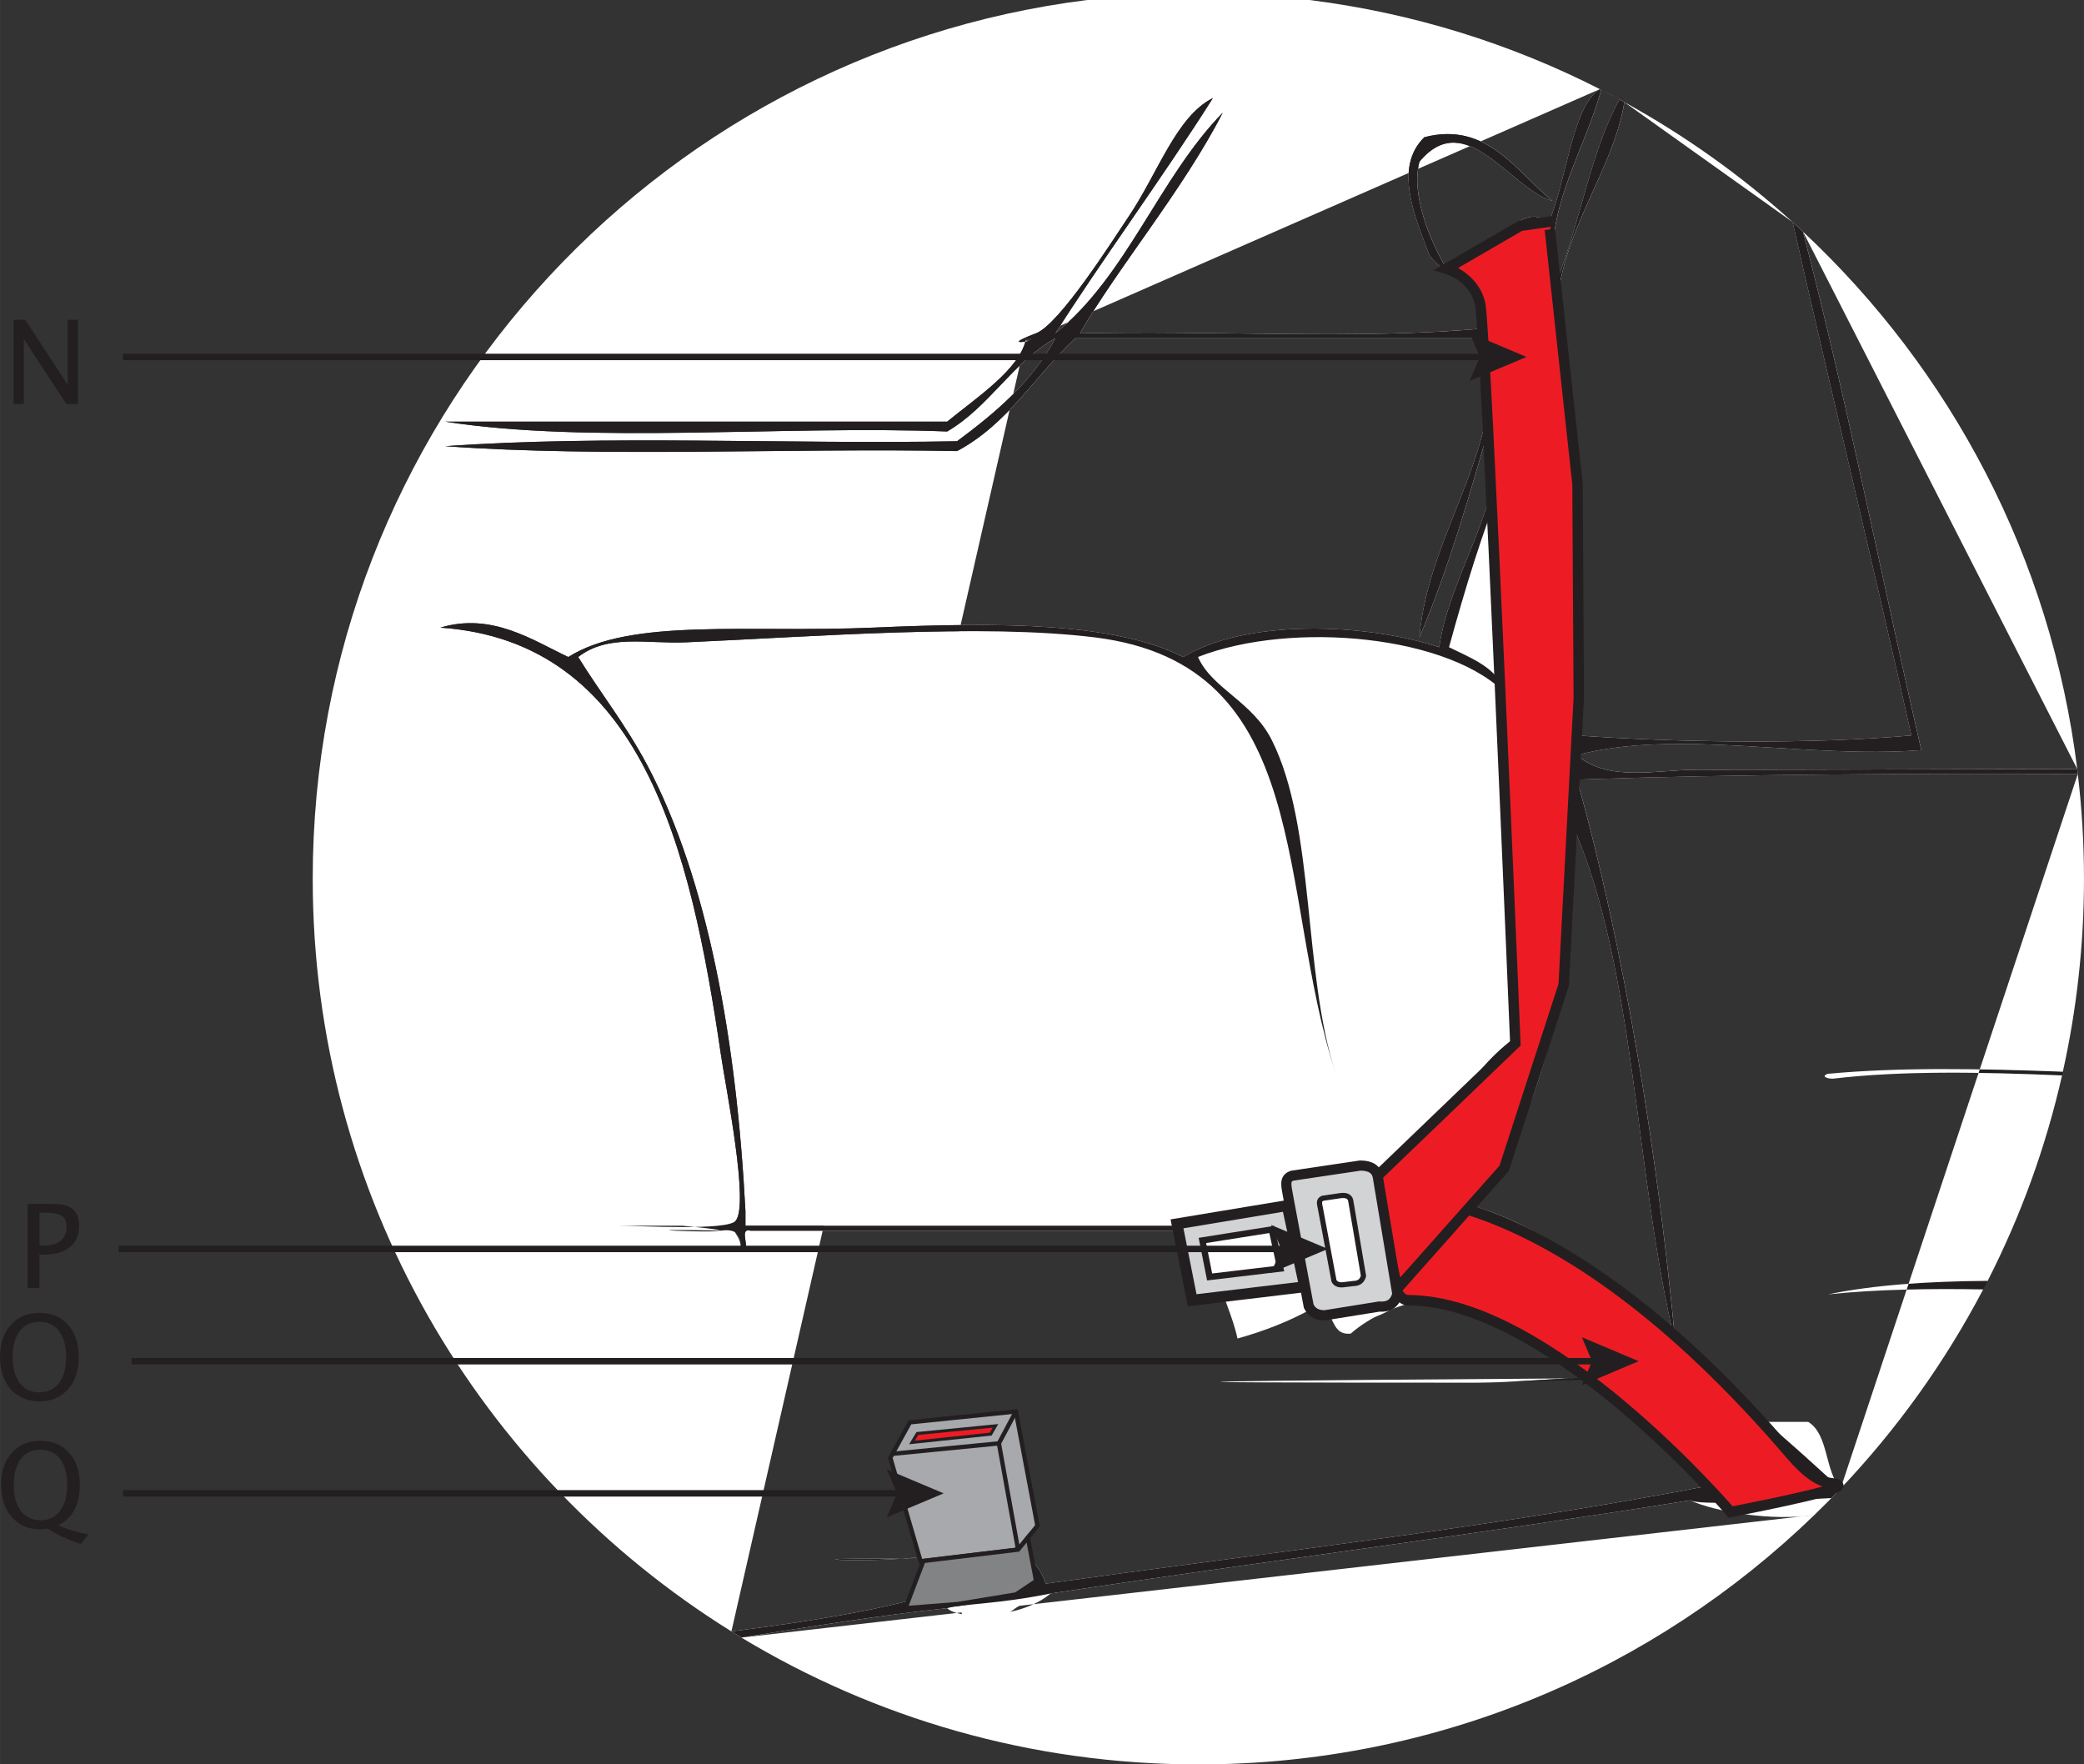
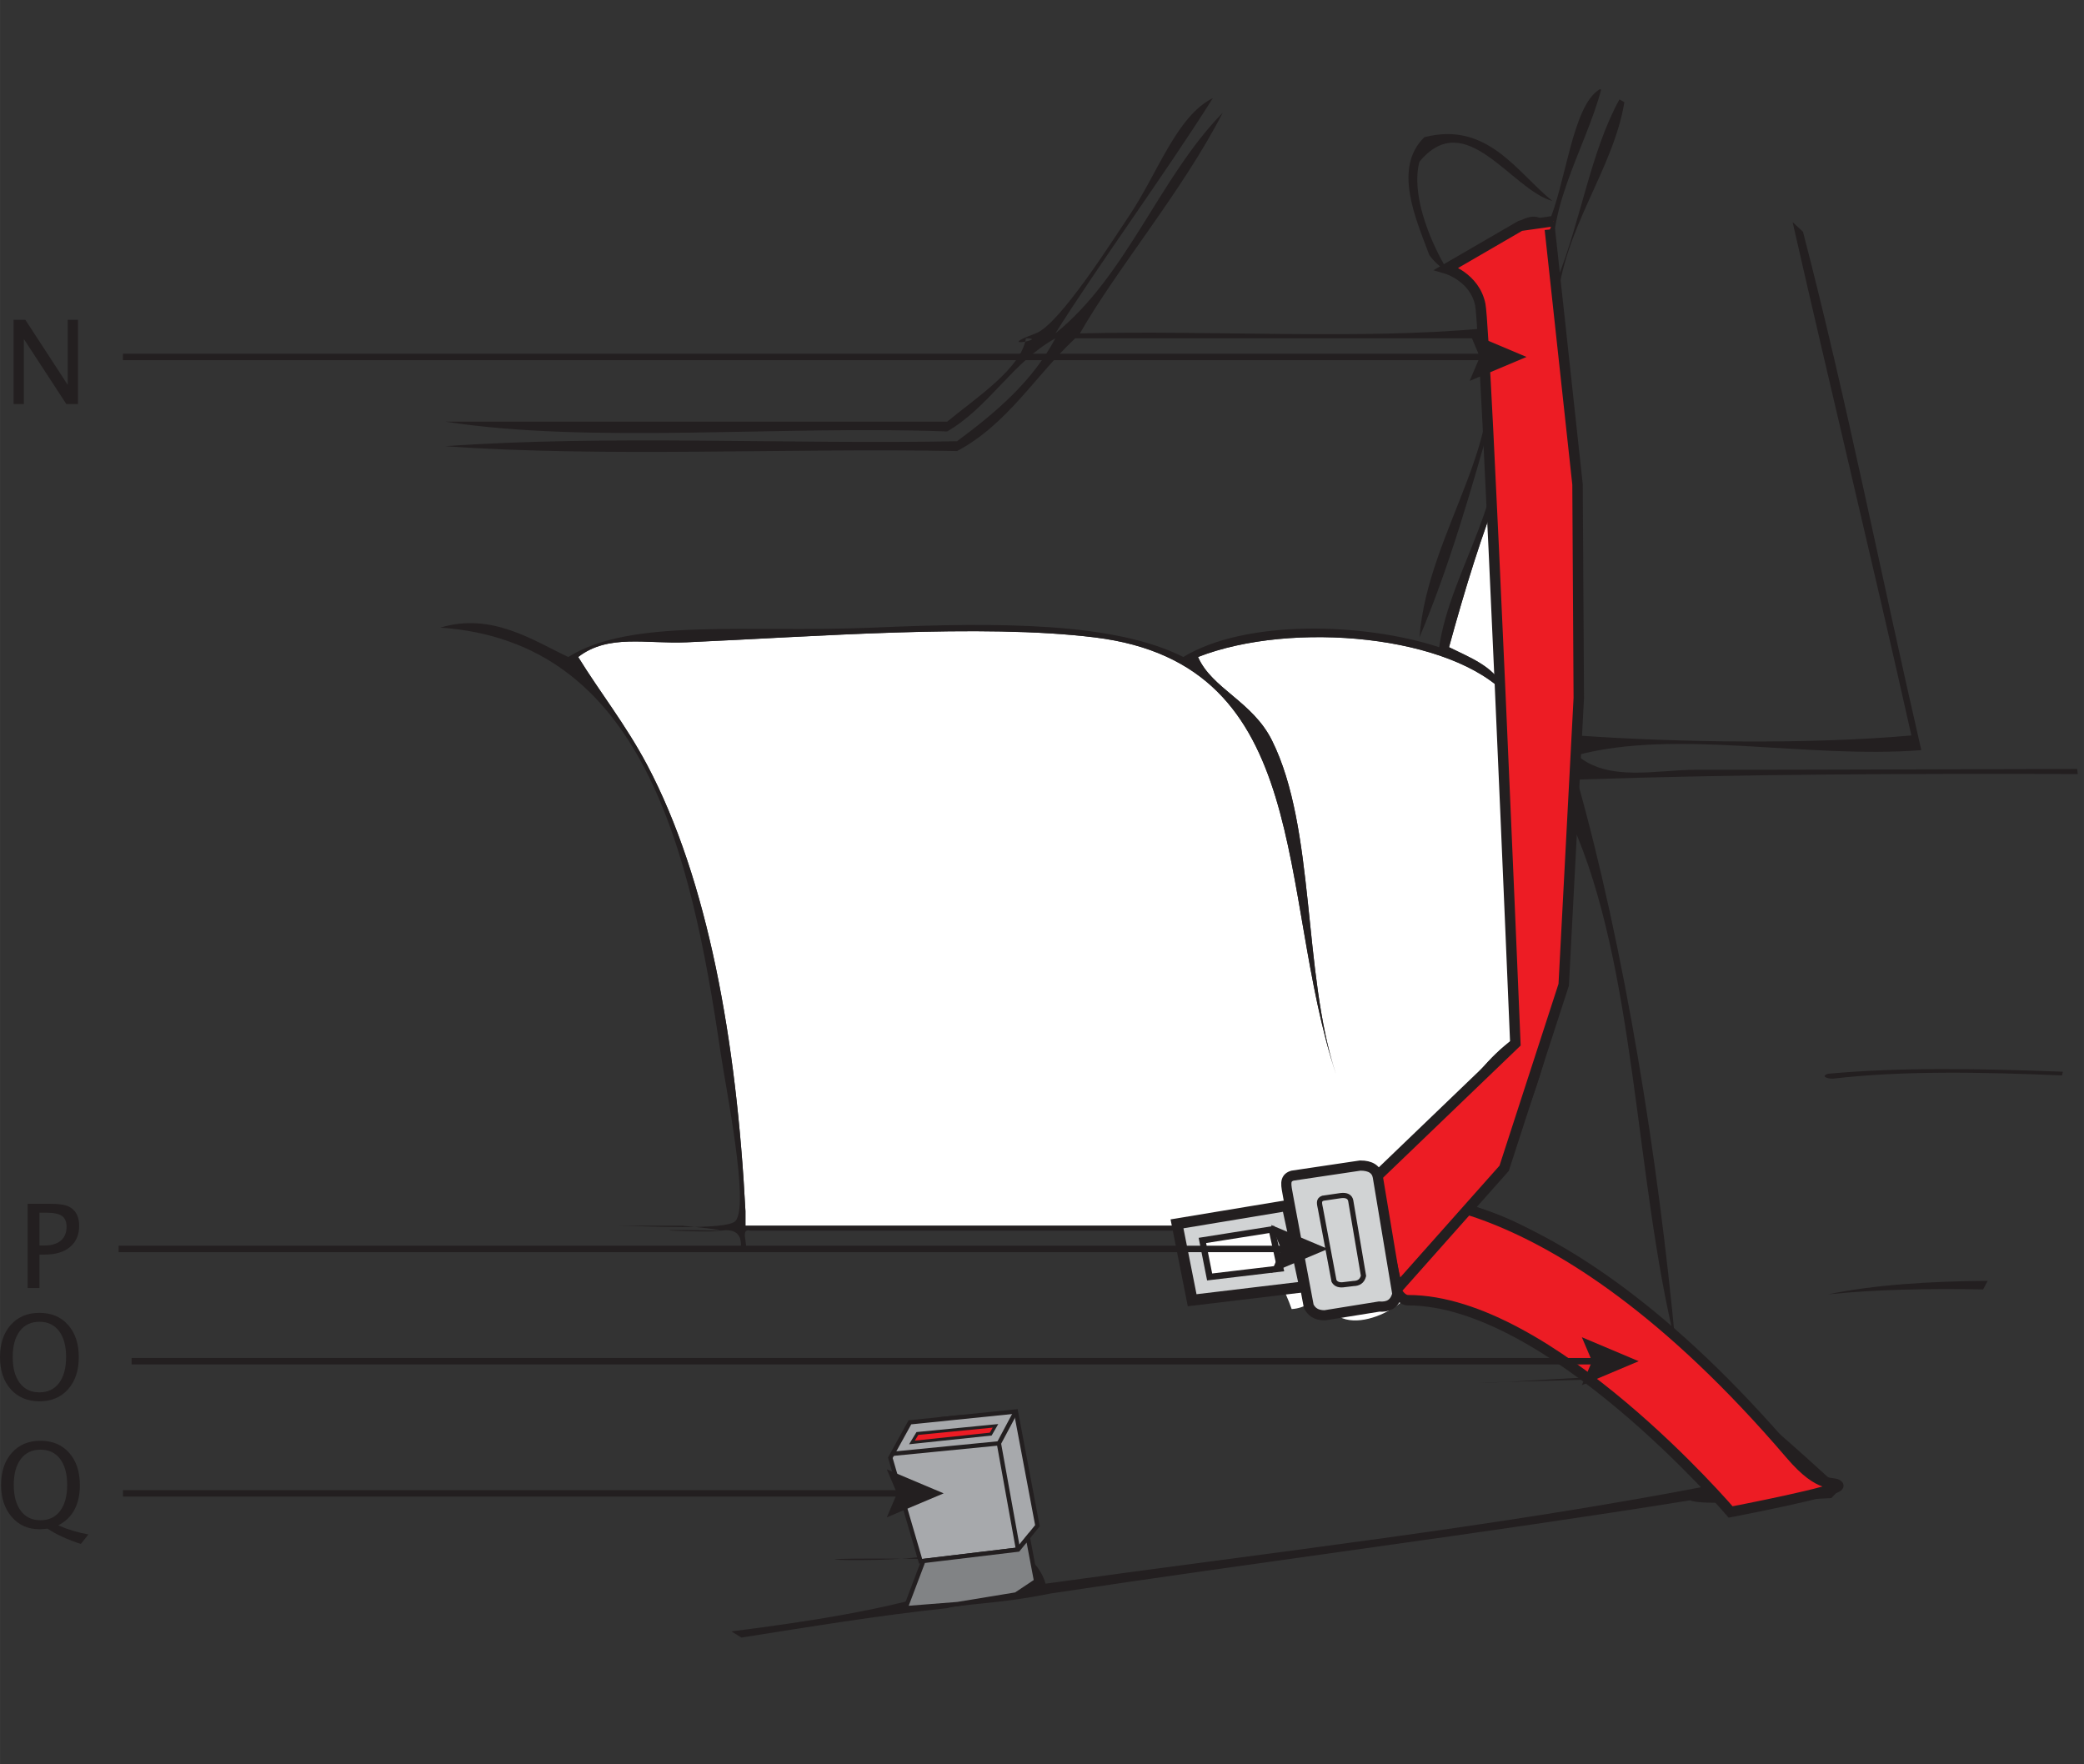
<svg xmlns="http://www.w3.org/2000/svg" xml:space="preserve" width="52.619mm" height="44.547mm" version="1.1" style="shape-rendering:geometricPrecision; text-rendering:geometricPrecision; image-rendering:optimizeQuality; fill-rule:evenodd; clip-rule:evenodd" viewBox="0 0 1125.48 952.84">
  <rect x="0" y="0" width="1125.48" height="952.84" fill="#333333" stroke="none" />
  <defs>
    <style type="text/css">
   
    .str5 {stroke:#231F20;stroke-width:5.49;stroke-miterlimit:22.926}
    .str6 {stroke:#231F20;stroke-width:2.79;stroke-miterlimit:22.926}
    .str4 {stroke:#231F20;stroke-width:3.41;stroke-miterlimit:22.926}
    .str1 {stroke:#231F20;stroke-width:2.33;stroke-miterlimit:22.926}
    .str0 {stroke:#231F20;stroke-width:5.64;stroke-miterlimit:22.926}
    .str7 {stroke:#231F20;stroke-width:3.49;stroke-miterlimit:22.926}
    .str3 {stroke:#231F20;stroke-width:5.89;stroke-miterlimit:22.926}
    .str2 {stroke:#231F20;stroke-width:1.63;stroke-miterlimit:22.926}
    .fil4 {fill:none}
    .fil7 {fill:none;fill-rule:nonzero}
    .fil2 {fill:#231F20}
    .fil5 {fill:#A7A9AC}
    .fil3 {fill:#ED1C24}
    .fil1 {fill:white}
    .fil0 {fill:#231F20;fill-rule:nonzero}
    .fil6 {fill:#818385;fill-rule:nonzero}
    .fil8 {fill:#D1D3D4;fill-rule:nonzero}
    .fil9 {fill:white;fill-rule:nonzero}
   
  </style>
  </defs>
  <g id="Слой_x0020_1">
    <polygon class="fil0" points="7.34,218.19 7.34,172.7 13.67,172.7 36.57,207.84 36.57,172.7 42.1,172.7 42.1,218.19 35.8,218.19 12.87,183.06 12.87,218.19 " />
    <path class="fil0" d="M14.92 695.59l0 -45.49 12.38 0c3.57,0 6.32,0.29 8.26,0.87 1.93,0.59 3.52,1.61 4.75,3.09 1.62,1.95 2.43,4.59 2.43,7.96 0,4.84 -1.64,8.62 -4.91,11.37 -3.28,2.75 -7.83,4.12 -13.67,4.12l-2.85 0 0 18.08 -6.39 0zm6.39 -22.97l2.62 0c3.84,0 6.8,-0.87 8.89,-2.64 2.09,-1.77 3.12,-4.27 3.12,-7.49 0,-2.71 -0.82,-4.66 -2.46,-5.82 -1.66,-1.16 -4.39,-1.75 -8.19,-1.75l-3.98 0 0 17.7z" />
    <path class="fil0" d="M21.27 756.76c-6.44,0 -11.6,-2.18 -15.47,-6.51 -3.87,-4.34 -5.8,-10.12 -5.8,-17.38 0,-7.24 1.93,-13.05 5.8,-17.38 3.87,-4.34 9.03,-6.5 15.47,-6.5 6.46,0 11.62,2.16 15.49,6.5 3.85,4.34 5.78,10.14 5.78,17.38 0,7.26 -1.93,13.05 -5.78,17.38 -3.87,4.34 -9.03,6.51 -15.49,6.51zm0 -4.84c4.53,0 8.07,-1.68 10.62,-5.05 2.53,-3.37 3.8,-8.05 3.8,-14.06 0,-5.96 -1.27,-10.62 -3.8,-13.97 -2.55,-3.35 -6.09,-5.03 -10.62,-5.03 -4.53,0 -8.07,1.68 -10.6,5.03 -2.55,3.36 -3.82,8.01 -3.82,13.97 0,6.01 1.27,10.69 3.82,14.06 2.53,3.37 6.07,5.05 10.6,5.05z" />
    <path class="fil0" d="M43.64 833.79c-7.16,-2.32 -13.14,-5.07 -17.97,-8.26 -1.93,0.2 -3.41,0.3 -4.46,0.3 -6.1,0 -11.06,-2.21 -14.88,-6.64 -3.84,-4.43 -5.75,-10.17 -5.75,-17.25 0,-7.24 1.93,-13.05 5.8,-17.38 3.87,-4.34 9.03,-6.5 15.47,-6.5 6.48,0 11.63,2.18 15.49,6.51 3.85,4.34 5.78,10.15 5.78,17.45 0,10.46 -3.89,17.7 -11.65,21.72 5.23,2.3 10.65,3.92 16.27,4.91l-4.1 5.14zm-21.79 -12.8c4.53,0 8.07,-1.68 10.62,-5.05 2.53,-3.35 3.8,-8.03 3.8,-14.01 0,-6 -1.27,-10.67 -3.8,-14.03 -2.55,-3.35 -6.09,-5.03 -10.62,-5.03 -4.53,0 -8.07,1.68 -10.6,5.03 -2.55,3.36 -3.82,8.01 -3.82,13.97 0,6.01 1.27,10.69 3.82,14.06 2.53,3.37 6.07,5.05 10.6,5.05z" />
    <path class="fil1" d="M764 691.08c-0.22,-12.38 -6.1,3.11 -10.68,2.65 -2.78,-20.25 -18.96,-38.02 -13.3,-58.25 -19.87,3.07 -39.1,6.82 -42.45,26.45 14.2,4.45 11.51,-7.94 21.24,-7.94 9.51,-1.52 8.05,7.83 7.94,15.88 -13.13,3.46 -13.02,-6.4 -23.93,-5.28 -9.72,0.01 -3.86,15.54 -15.88,13.25 2.13,11.11 7.22,19.25 10.64,29.1 7.48,-0.41 11,-4.82 18.56,-5.27 7.33,25.16 49.44,2.81 47.88,-10.59z" />
    <path class="fil2" d="M987.17 699.01c25.96,-2.7 54.34,-3.19 83.85,-2.68 0.81,-1.54 1.63,-3.08 2.43,-4.63 -31.8,0.24 -61.34,2.14 -86.28,7.31z" />
    <path class="fil1" d="M686.93 661.93c8.39,-26.55 34.33,-20.69 55.8,-29.1 32.39,-12.73 48.68,-53.48 74.41,-71.51 1.46,-64.13 -4.66,-120.65 -2.68,-185.34 -29.89,-32.95 -116.72,-41 -167.45,-21.17 7.48,17.12 29.41,23.93 39.92,45.02 23.72,47.57 16.45,125.28 34.52,180.06 -32.21,-98.08 -11.02,-221.02 -130.18,-235.65 -61.36,-7.56 -151.29,-0.41 -220.57,2.64 -21.59,0.95 -42.19,-4.65 -58.44,7.94 12.06,19.54 25.39,36.07 37.22,58.26 32.9,62.13 48.35,149.27 53.11,240.94 0,2.66 0,5.28 0,7.94 94.77,0 189.57,0 284.35,0z" />
    <path class="fil2" d="M1114.06 578.76c-44.35,-1.67 -87.87,-2.52 -126.89,1.12 -4.07,1.38 -0.15,2.75 2.72,2.64 37.05,-4.36 79.72,-3.63 123.74,-1.75l0.44 -2.01z" />
    <path class="fil1" d="M811.81 370.71c5.66,-32.14 -3.42,-72.5 0,-111.24 -11.39,28.33 -20.71,58.85 -29.25,90.04 11.26,5.58 23.5,10.11 29.25,21.19z" />
    <g>
-       <path class="fil1" d="M1125.48 474.52c0,35.81 -3.96,70.68 -11.42,104.24 -44.35,-1.67 -87.87,-2.52 -126.89,1.12 -4.07,1.38 -0.15,2.75 2.72,2.64 37.05,-4.36 79.72,-3.63 123.74,-1.75 -8.84,39 -22.44,76.19 -40.17,110.93 -31.8,0.24 -61.34,2.14 -86.28,7.31 25.96,-2.7 54.34,-3.19 83.85,-2.68 -20.65,39.39 -46.62,75.55 -76.97,107.52 -4.61,4.86 -9.34,9.61 -14.16,14.27 -86.09,83.39 -203.42,134.73 -332.75,134.73 -90.27,0 -174.69,-25.02 -246.73,-68.49 -1.81,-1.09 -3.6,-2.21 -5.39,-3.33 -135.75,-84.39 -226.15,-234.87 -226.15,-406.5 0,-243.8 182.43,-444.98 418.22,-474.52l120.12 0c55.84,7 108.69,23.62 156.84,48.15l0.67 0.33c3.33,1.7 6.62,3.44 9.9,5.22 0.9,0.49 1.78,0.99 2.67,1.48 32.82,18.04 63.3,39.81 90.85,64.76 1.89,1.71 3.75,3.45 5.6,5.19 79.78,74.57 133.99,176.13 148.08,290.13 0.11,0.91 0.21,1.82 0.31,2.73 2.19,18.54 3.34,37.4 3.34,56.53l0 0zm-564.14 -293.65c30.15,0 -25.73,7.91 -1.98,-0.82 12.87,-4.73 41.77,-50.65 50.5,-63.57 15.6,-23.26 25.51,-53.69 45.2,-63.53 -26.69,42.27 -61.87,90.13 -85.09,127.09 38.7,-31.15 55.88,-83.82 90.39,-119.18 -21.59,42.11 -57.22,84.26 -77.12,119.18 71.82,-1.77 150.6,3.51 217.94,-2.66 1.24,-24.17 -19.85,-26.17 -29.25,-39.69 -7.55,-20.01 -19.57,-47.14 -2.68,-63.59 34.23,-8.93 50.4,19.48 69.19,34.42 -22.27,-6.04 -46.76,-51.41 -71.84,-21.19 -4.62,17.54 5.5,41.85 13.37,55.62 22.11,-3.12 45.56,-38.62 55.75,-21.16 10.14,-22.01 13.1,-64.58 28.32,-73.66l-302.7 132.72zm303.37 -132.39c-8.44,32.26 -33.21,69.33 -23.71,102.42 12.58,-31.09 18.09,-69.08 33.61,-97.2l-9.9 -5.22zm12.57 6.69c-6.02,36.72 -33.1,68.43 -36.28,108.98 -2.41,31.99 8.98,71.09 10.64,108.58 1.81,40.79 -1.28,80.85 0,124.44 54.63,3.85 126.24,4.85 180.64,0 -20.78,-92.97 -43.05,-184.51 -64.15,-277.23l-90.85 -64.76zm96.45 69.95c23.68,90.96 42.43,186.82 63.91,279.98 -62.4,4.81 -131.67,-11.72 -186,2.69 16.9,14.63 43.09,7.92 63.76,7.92 66.73,0 136.78,-0.35 206.42,-0.45l-148.08 -290.13zm148.4 292.86c-91.43,-0.27 -182.28,0.04 -270.49,3 25.88,91.59 43.92,205.1 53.2,304.52 -22.03,-90.25 -21.28,-202.99 -55.84,-280.66 0.08,86.57 -15.02,158.05 -53.13,206.52 39.55,11.81 67.24,35.37 85.05,68.82 31.69,6.41 47.39,28.64 66.48,47.69 9.66,0 19.47,0 29.13,0 11.16,6.73 8.89,26.74 17.52,35.97l128.09 -385.86zm-142.24 400.13c-22.55,3.49 -53.29,-1.56 -67.13,-7.88 -113.59,18.22 -230.82,33.02 -345.4,50.32 -15.72,13.51 -49.17,14.54 -55.82,7.92 -36.8,3.89 -74.04,10.02 -111.14,15.88l579.49 -66.24zm-584.88 62.91c42.48,-5.41 83.68,-11.76 119.17,-23.11 0.06,-6.25 -4.6,-7.82 -2.63,-15.89 -132.01,-1.8 -8.51,4.88 0,-5.29 11.19,-13.38 46.99,-3.62 53.11,18.52 120.48,-16.75 243.72,-30.76 358.74,-52.98 -7.39,-22.33 -11.24,-49.11 -29.2,-55.57 -18.56,-6.67 -65.88,0 -95.7,0 -227.11,0 -163.86,-0.87 95.7,-2.66 -29.43,-43.04 -121.16,-61.58 -164.75,-23.84 -12.84,1.27 -6.84,-16.16 -21.28,-13.24 -12.03,6.59 -25.32,11.85 -39.86,15.89 -2.62,-12.37 -8.01,-22.02 -10.69,-34.4 7.73,-11.82 32.67,-6.35 34.61,-23.84 -95.69,0 -191.37,0 -286.99,0 -7.22,-1.89 1.9,12.48 -5.33,10.58 1.24,-8.28 -7.15,-10.47 -2.61,-15.9 7.43,-8.96 -5.33,-71.75 -8.01,-90.02 -16.28,-110.99 -42.45,-222.83 -151.48,-230.33 27.95,-8.37 50.1,6.98 69.11,15.87 33.82,-21.33 96.94,-12.95 164.75,-15.87 69.35,-3.05 130.65,-2.69 167.39,15.87 33.77,-20.49 97.63,-18.59 138.18,-5.29 6.15,-42.69 40.82,-84.39 29.25,-127.13 -11.84,42.03 -23.87,83.92 -39.89,121.84 4.49,-58.03 50.68,-108.51 34.57,-161.52 -73.53,0 -147.04,0 -220.49,0 -21.49,20.12 -36.63,46.51 -63.81,60.89 -91.26,-1.74 -189.56,3.54 -276.38,-2.63 86.83,-6.18 185.09,-0.95 276.38,-2.67 20.8,-15.45 40.47,-31.97 53.1,-55.59 -23.25,12.96 -35.55,36.94 -58.43,50.31 -89.4,-3.43 -191.94,6.91 -271.06,-5.3 90.37,0 180.67,0 271.06,0 15.01,-12.41 40.15,-28.84 42.51,-45l-159.05 698.33z" />
-     </g>
-     <path class="fil1" d="M522.13 887.03c9.3,-0.55 22.31,-20.16 37.24,-23.84 0.69,-13.98 -5.77,-34.73 -2.62,-42.35 -2.51,-3.48 -44.86,20.08 -39.87,-7.97 -4.93,-6.41 -1.81,17.49 -2.69,23.87 16.77,3.43 21.19,-5.39 34.55,-5.33 3.92,2.26 5.67,6.7 5.33,13.26 -0.5,2.15 -2.64,2.64 -2.64,5.27 -17.56,3.34 -15.05,-13.27 -34.54,-7.91 -1.98,17 5.43,38.57 5.24,45.01z" />
+       </g>
    <path class="fil2" d="M782.56 349.51c8.54,-31.19 17.85,-61.71 29.25,-90.04 -3.42,38.74 5.66,79.09 0,111.24 -5.75,-11.08 -17.99,-15.62 -29.25,-21.19zm211.44 454.38c-1.63,1.72 -3.3,3.41 -4.96,5.11 -39.59,1.94 -70.31,3.95 -76.28,1.22 -113.59,18.22 -230.82,33.02 -345.4,50.32 -27.74,5.7 -48.31,5.66 -55.82,7.92 -36.8,3.89 -74.04,10.02 -111.14,15.88 -1.81,-1.09 -3.6,-2.21 -5.39,-3.33 42.48,-5.41 83.68,-11.76 119.17,-23.11 0.06,-6.25 -4.6,-7.82 -2.63,-15.89 -132.01,-1.8 -8.51,4.88 0,-5.29 11.19,-13.38 46.99,-3.62 53.11,18.52 120.48,-16.75 243.72,-30.76 358.74,-52.98 -7.39,-22.33 -11.24,-49.11 -29.2,-55.57 -18.56,-6.67 -65.88,0 -95.7,0l95.7 -2.66c-29.43,-43.04 -203.92,-61.94 -201.97,-79.43 -95.69,0 -191.37,0 -286.99,0 -7.22,-1.89 1.9,12.48 -5.33,10.58 1.24,-8.28 -2.28,-11.8 -10.62,-10.58 -80.6,-1.68 45.16,3.43 -20.71,-2.66 61.88,0 -100.71,0 -35.08,0 13.1,0 59.25,2.78 63.79,-2.66 7.43,-8.96 -5.33,-71.75 -8.01,-90.02 -16.28,-110.99 -42.45,-222.83 -151.48,-230.33 27.95,-8.37 50.1,6.98 69.11,15.87 33.82,-21.33 96.94,-12.95 164.75,-15.87 69.35,-3.05 130.65,-2.69 167.39,15.87 33.77,-20.49 97.63,-18.59 138.18,-5.29 6.15,-42.69 40.82,-84.38 29.25,-127.13 -11.84,42.03 -23.87,83.92 -39.89,121.84 4.49,-58.03 50.68,-108.51 34.57,-161.52 -73.53,0 -147.04,0 -220.49,0 -21.49,20.12 -36.63,46.51 -63.81,60.89 -91.26,-1.74 -189.56,3.54 -276.38,-2.63 86.83,-6.18 185.09,-0.95 276.38,-2.67 20.8,-15.45 40.47,-31.97 53.1,-55.59 -23.25,12.96 -35.55,36.94 -58.43,50.31 -89.4,-3.43 -191.94,6.91 -271.06,-5.3 90.37,0 180.67,0 271.06,0 15.01,-12.41 40.15,-28.84 42.51,-45 12.9,0 -18.46,6.08 5.3,-2.65 12.87,-4.73 41.77,-50.65 50.5,-63.57 15.6,-23.26 25.51,-53.69 45.2,-63.53 -26.69,42.27 -61.87,90.13 -85.09,127.09 38.7,-31.15 55.88,-83.82 90.39,-119.18 -21.59,42.11 -57.22,84.26 -77.12,119.18 71.82,-1.77 150.6,3.51 217.94,-2.66 1.24,-24.17 -19.85,-26.17 -29.25,-39.69 -7.55,-20.01 -19.57,-47.14 -2.68,-63.59 34.23,-8.93 50.4,19.48 69.19,34.42 -22.27,-6.04 -46.76,-51.41 -71.84,-21.19 -4.62,17.54 5.5,41.85 13.37,55.62 22.11,-3.12 45.56,-38.62 55.75,-21.16 10.14,-22.01 13.1,-64.58 28.32,-73.66l0.67 0.33c-8.44,32.26 -33.21,69.33 -23.71,102.42 12.58,-31.09 18.09,-69.08 33.61,-97.2 0.89,0.49 1.78,0.99 2.67,1.48 -6.02,36.72 -33.1,68.43 -36.28,108.98 -2.41,31.99 8.98,71.09 10.64,108.58 1.81,40.79 -1.28,80.85 0,124.44 54.63,3.85 126.24,4.85 180.64,0 -20.78,-92.97 -43.05,-184.51 -64.15,-277.23 1.89,1.71 3.75,3.45 5.6,5.19 23.68,90.96 42.43,186.82 63.91,279.98 -62.4,4.81 -131.67,-11.72 -186,2.69 16.9,14.63 43.09,7.92 63.76,7.92 66.73,0 136.78,-0.35 206.42,-0.45 0.11,0.91 0.21,1.82 0.31,2.73 -91.43,-0.27 -182.28,0.04 -270.49,3 25.88,91.59 43.92,205.1 53.2,304.52 -22.03,-90.25 -21.28,-202.99 -55.84,-280.66 0.08,86.57 -15.02,158.05 -53.13,206.52 39.55,11.81 67.24,35.37 85.05,68.82 30.67,6.21 99.62,71.65 113.08,83.71zm-591.43 -141.96c0,-2.66 0,-5.27 0,-7.94 -4.76,-91.67 -20.21,-178.81 -53.11,-240.94 -11.82,-22.19 -25.16,-38.72 -37.22,-58.26 16.25,-12.59 36.85,-6.99 58.44,-7.94 69.28,-3.05 159.21,-10.2 220.57,-2.64 119.17,14.63 97.97,137.57 130.18,235.65 -18.07,-54.78 -10.8,-132.49 -34.52,-180.06 -10.5,-21.08 -32.43,-27.9 -39.92,-45.02 50.72,-19.82 137.56,-11.78 167.45,21.17 -1.98,64.7 4.14,121.21 2.68,185.34 -25.73,18.03 -42.02,58.78 -74.41,71.51 -21.48,8.41 -47.41,2.56 -55.8,29.1 -94.78,0 -189.58,0 -284.35,0zm114.31 180.09c19.5,-5.36 16.99,11.26 34.54,7.91 0,-2.64 2.14,-3.12 2.64,-5.27 0.34,-6.56 -1.4,-11 -5.33,-13.26 -13.36,-0.06 -33.84,27.62 -31.86,10.62z" />
    <path class="fil3" d="M743.7 646.53c0,0 90.59,-16.38 223.32,138.95 16.68,19.53 23.24,13.92 25.73,16.67 2.41,2.78 -58.1,14.36 -58.1,14.36 0,0 -97.72,-114.35 -174.14,-114.35 -13.18,0 -16.81,-55.62 -16.81,-55.62z" />
    <path class="fil4 str0" d="M743.7 646.53c0,0 90.59,-16.38 223.32,138.95 16.68,19.53 23.24,13.92 25.73,16.67 2.41,2.78 -58.1,14.36 -58.1,14.36 0,0 -97.72,-114.35 -174.14,-114.35 -13.18,0 -16.81,-55.62 -16.81,-55.62z" />
    <path class="fil3" d="M838.9 119.43l-17.81 2.52 -39.87 23.14c0,0 15.16,4.43 18.23,19.43 3.01,14.99 18.93,398.94 18.93,398.94 0,0 -71.66,68.85 -74.41,71.5 -2.61,2.63 10.69,60.89 10.69,60.89l57.66 -64.91 32.17 -99.12 8.15 -154.93 -0.68 -115.28 -14.94 -137.7 1.89 -4.48z" />
    <path class="fil4 str0" d="M838.9 119.43l-17.81 2.52 -39.87 23.14c0,0 15.16,4.43 18.23,19.43 3.01,14.99 18.93,398.94 18.93,398.94 0,0 -71.66,68.85 -74.41,71.5 -2.61,2.63 10.69,60.89 10.69,60.89l57.66 -64.91 32.17 -99.12 8.15 -154.93 -0.68 -115.28 -14.94 -137.7" />
    <polygon class="fil4 str1" points="519,765.29 508.59,766.38 516.26,774.96 " />
    <polygon class="fil4 str1" points="517.09,772.01 513.9,772.32 516.26,774.96 " />
    <polygon class="fil5" points="497.18,843.14 549.81,836.84 560.27,823.94 548.64,762.25 491.4,768.1 480.83,787.24 " />
    <polygon class="fil4 str1" points="497.18,843.14 549.81,836.84 560.27,823.94 548.64,762.25 491.4,768.1 480.83,787.24 " />
    <line class="fil4 str1" x1="548.64" y1="762.25" x2="539.46" y2="779.46" />
    <polyline class="fil4 str1" points="549.81,836.84 539.46,779.46 482.48,785.06 " />
    <polygon class="fil3" points="537.62,770 495.44,774.14 492.51,778.97 535.04,774.47 " />
    <polygon class="fil4 str2" points="537.62,770 495.44,774.14 492.51,778.97 535.04,774.47 " />
    <polygon class="fil6" points="549.81,836.84 498.66,842.98 489.01,868.47 517.09,866.26 548.64,861.08 559.55,853.81 555.11,830.35 " />
    <polygon class="fil7 str1" points="549.81,836.84 498.66,842.98 489.01,868.47 517.09,866.26 548.64,861.08 559.55,853.81 555.11,830.35 " />
    <polygon class="fil8" points="704.6,694.89 695.15,651.05 635.65,660.92 643.83,702.17 " />
    <polygon class="fil7 str3" points="704.6,694.89 695.15,651.05 635.65,660.92 643.83,702.17 " />
    <polygon class="fil9" points="691.47,685.06 686.83,663.95 649.36,669.88 653.27,689.6 " />
    <polygon class="fil7 str4" points="691.47,685.06 686.83,663.95 649.36,669.88 653.27,689.6 " />
    <path class="fil8" d="M754.65 698.78l-10.55 -63.25c-0.74,-4.01 -3.92,-6.09 -9.47,-6.09l-36.68 5.46c-4.57,1.41 -3.3,5.32 -2.33,10.96l11.17 59.54c1.46,2.91 3.9,4.92 8.66,4.91l29.32 -4.72c4.74,0.35 8.44,-1.13 9.88,-6.81z" />
    <path class="fil7 str5" d="M754.65 698.78l-10.55 -63.25c-0.74,-4.01 -3.92,-6.09 -9.47,-6.09l-36.68 5.46c-4.57,1.41 -3.3,5.32 -2.33,10.96l11.17 59.54c1.46,2.91 3.9,4.92 8.66,4.91l29.32 -4.72c4.74,0.35 8.44,-1.13 9.88,-6.81z" />
-     <path class="fil9" d="M736.37 689.02l-6.91 -40.69c-0.47,-2.09 -2.25,-3.02 -5.3,-2.67l-9.78 1.43c-2.51,0.94 -1.78,2.94 -1.22,5.81l7.28 38.85c0.81,1.39 2.18,2.3 4.79,2.08l5.7 -0.69c2.62,-0.06 4.65,-1.07 5.44,-4.11z" />
    <path class="fil7 str6" d="M736.37 689.02l-6.91 -40.69c-0.47,-2.09 -2.25,-3.02 -5.3,-2.67l-9.78 1.43c-2.51,0.94 -1.78,2.94 -1.22,5.81l7.28 38.85c0.81,1.39 2.18,2.3 4.79,2.08l5.7 -0.69c2.62,-0.06 4.65,-1.07 5.44,-4.11z" />
    <line class="fil7 str7" x1="66.39" y1="192.76" x2="803.52" y2="192.76" />
    <polygon class="fil0" points="793.7,205.7 799.2,192.76 793.7,179.8 824.41,192.76 " />
    <line class="fil7 str7" x1="64.06" y1="674.47" x2="696.27" y2="674.47" />
    <polygon class="fil0" points="686.44,687.42 691.94,674.47 686.44,661.52 717.15,674.47 " />
    <line class="fil7 str7" x1="71.05" y1="735.1" x2="864.18" y2="735.1" />
    <polygon class="fil0" points="854.29,748.05 859.8,735.1 854.29,722.14 885,735.1 " />
    <line class="fil7 str7" x1="66.41" y1="806.46" x2="488.76" y2="806.46" />
    <polygon class="fil0" points="478.94,819.41 484.44,806.46 478.94,793.51 509.63,806.46 " />
  </g>
</svg>